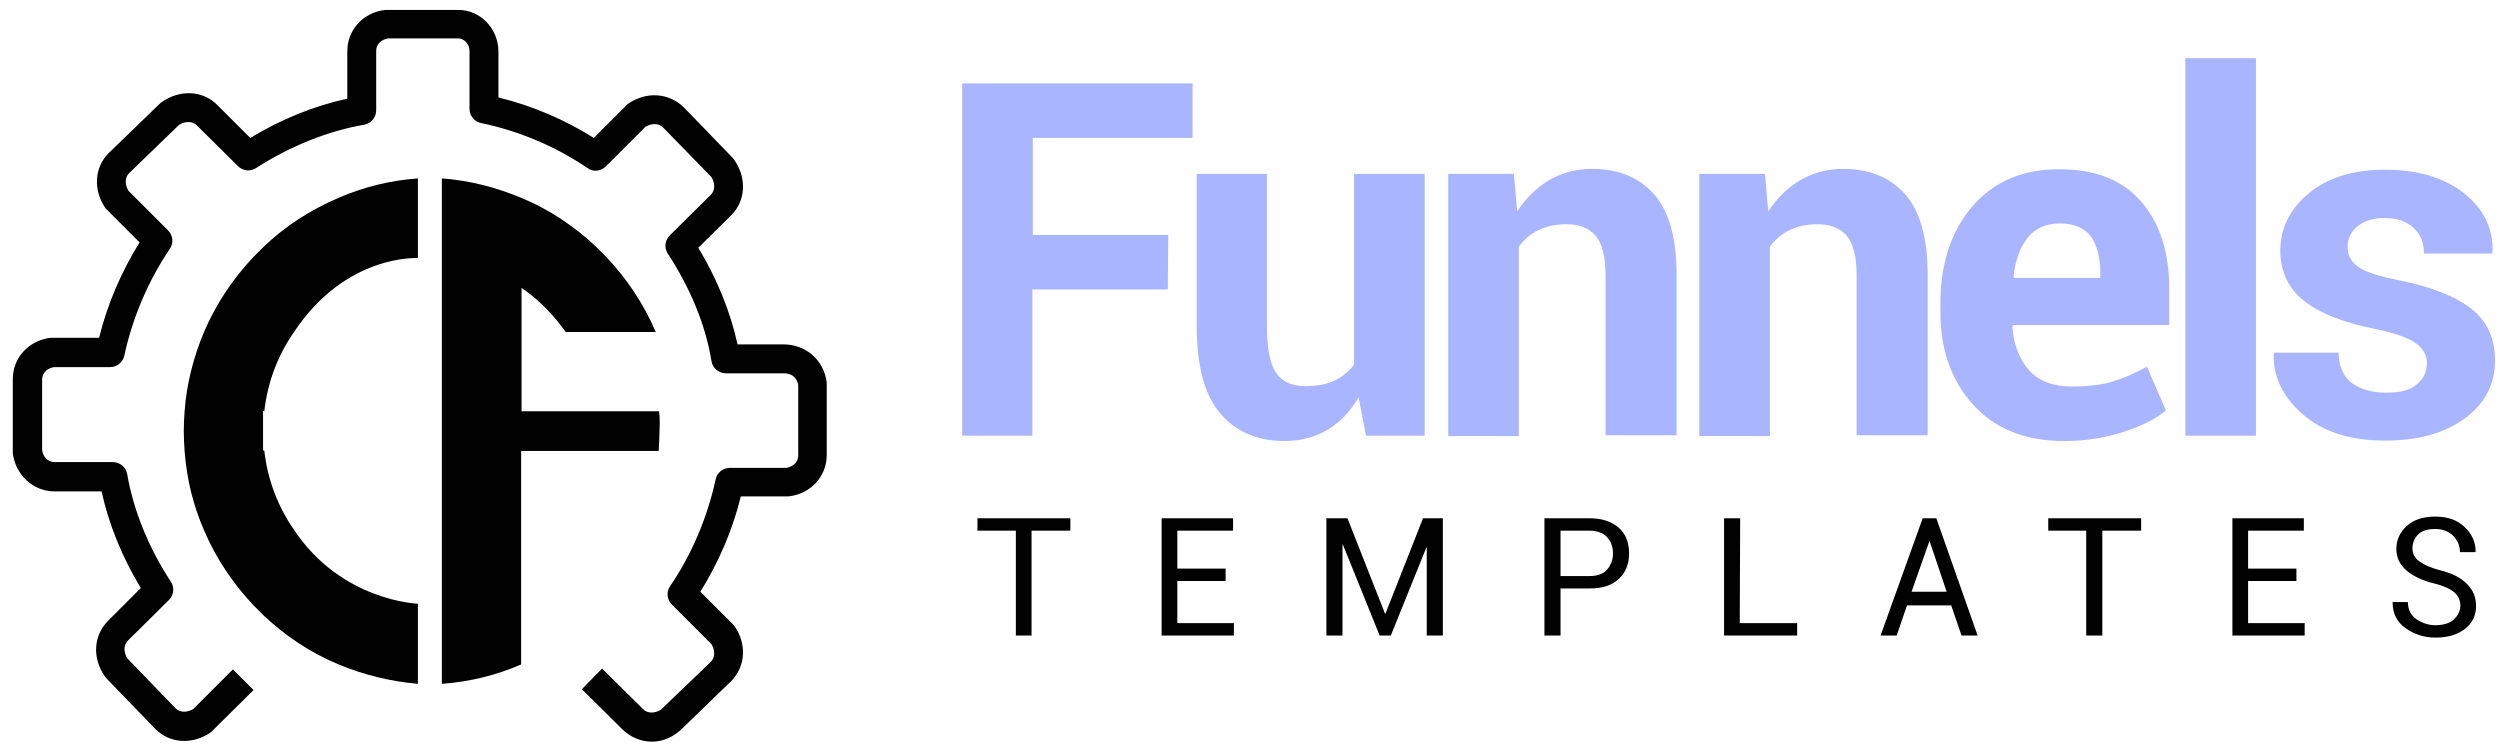
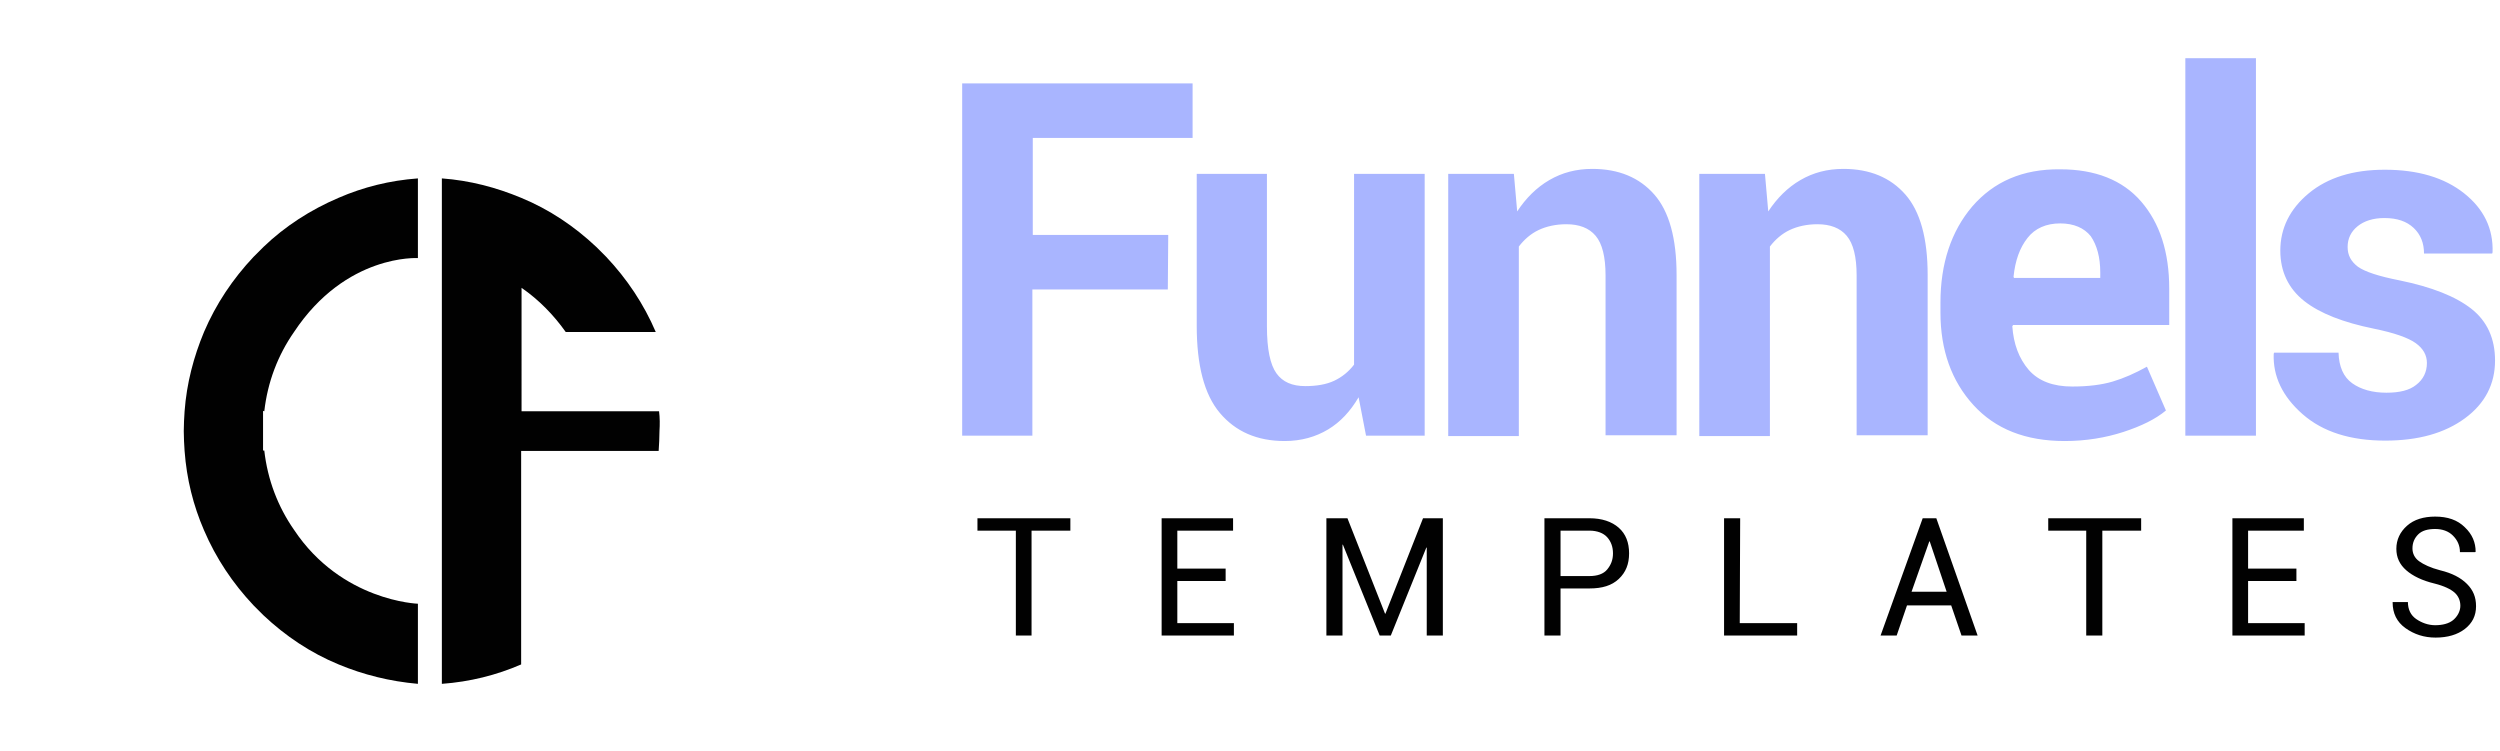
<svg xmlns="http://www.w3.org/2000/svg" version="1.1" id="Layer_1" x="0" y="0" viewBox="0 0 605.4 181.8" style="enable-background:new 0 0 605.4 181.8" xml:space="preserve">
  <style>.st1{fill:#010101}.st2{enable-background:new}.st3{fill:#a9b5ff}</style>
-   <path class="st1" d="M157.9 179.6c-2.6 0-5.1-1-7.1-2.9l-9.9-9.8 4.9-5 9.9 9.8c1.3 1.3 3.1.9 4.3.2l12.1-11.6c1.3-1.3.9-3.1.2-4.3l-9.6-9.6c-1.2-1.2-1.4-3.1-.4-4.5 5.2-7.6 9-16.6 11-25.8.3-1.6 1.8-2.8 3.4-2.8h13.7c1.2-.2 2.9-1 2.9-3.1V93.3c-.1-.9-.8-2.9-3.5-2.9h-14c-1.7 0-3.2-1.2-3.5-2.9-1.4-8.7-5.1-17.7-10.6-26.1-.9-1.4-.7-3.2.5-4.4l9.9-9.8c1.3-1.3.9-3.1.2-4.3l-11.7-12c-1.3-1.3-3.1-.9-4.3-.2l-9.6 9.6c-1.2 1.2-3.1 1.4-4.4.4-7.7-5.2-16.6-9-25.8-10.9-1.6-.3-2.8-1.8-2.8-3.4v-14c0-1.8-1.4-3.1-2.7-3.1H94c-1.2.2-2.9 1-2.9 3.1v14.3c0 1.7-1.2 3.2-2.9 3.5-8.7 1.5-17.8 5.1-26.2 10.5-1.4.9-3.2.7-4.4-.5l-9.9-9.8c-1.3-1.3-3.1-.9-4.3-.2L31.3 41.9c-1.3 1.3-.9 3.1-.2 4.3l9.6 9.6c1.2 1.2 1.4 3.1.4 4.5-5.2 7.7-9 16.6-11 25.8-.3 1.6-1.8 2.8-3.4 2.8H13.1c-1.2.2-2.9 1-2.9 3.1v17c.2 1.2 1 2.9 3.1 2.9h14c1.7 0 3.2 1.2 3.5 2.9 1.5 8.7 5.1 17.7 10.6 26.1.9 1.4.7 3.2-.5 4.4l-9.9 9.8c-1.3 1.3-.9 3.1-.2 4.3l11.7 12.1c1.3 1.3 3.1.9 4.3.2l9.6-9.6 5 5-9.9 9.8-.4.4c-4.4 3.1-10 2.8-13.5-.8l-11.9-12.3c-.1-.1-.2-.3-.3-.4-3.1-4.4-2.8-9.9.8-13.5l7.9-7.9c-4.6-7.6-7.8-15.6-9.5-23.4H13.2c-5.1 0-9.4-3.9-10.1-9.2v-18c0-5.2 3.9-9.4 9.2-10H24c2-8.2 5.4-16 9.8-23.1L26 50.9l-.4-.4c-3.1-4.4-2.8-10 .8-13.5l12.4-12c.1-.1.3-.2.4-.3 4.4-3.1 10-2.8 13.5.8l7.9 7.9c7.6-4.6 15.6-7.8 23.5-9.5V12.4c0-5.2 3.9-9.4 9.2-10H111c5.3 0 9.7 4.5 9.7 10.1v11.1c8.2 2 16.1 5.4 23.1 9.8l7.8-7.8.4-.4c4.4-3.1 9.9-2.8 13.6.8l11.9 12.3c.1.1.2.3.3.4 3.1 4.4 2.8 10-.8 13.5l-7.9 7.8c4.6 7.6 7.8 15.6 9.5 23.4h11.1c5.5 0 9.8 3.8 10.5 9.2V110.2c0 5.2-3.9 9.4-9.2 10h-11.6c-2 8.2-5.4 16-9.8 23.1l7.8 7.8.4.4c3.1 4.4 2.8 9.9-.8 13.5l-12.3 11.9c-.1.1-.3.2-.4.3-1.9 1.6-4.2 2.4-6.4 2.4z" id="XMLID_14_" />
  <path class="st1" d="M64 99.6c.8-7.1 3.3-13.6 7.2-19.2 12.6-19 30-17.9 30-17.9V43.2c-6.8.5-13.2 2.1-19.2 4.7-6.8 2.9-13 6.9-18.2 11.9l-2.4 2.4c-5 5.3-9.1 11.4-12 18.2-2.5 6-4.2 12.4-4.7 19.2-.1 1.6-.2 3.2-.2 4.8 0 1.6.1 3.2.2 4.8.5 6.8 2.1 13.2 4.7 19.2 2.9 6.8 7 12.9 12 18.2l2.4 2.4c5.3 5 11.4 9.1 18.2 11.9 6 2.5 12.4 4.1 19.2 4.7v-19.4s-18.5-.6-30-17.9c-3.9-5.6-6.4-12.1-7.2-19.2h-.3v-9.6l.3.1zM159.6 99.6h-33.3V69.7c4.2 2.9 7.8 6.6 10.7 10.7h21.8c-2.9-6.8-7-12.9-12-18.2l-2.4-2.4c-5.3-5-11.4-9.1-18.2-11.9-6-2.5-12.4-4.2-19.2-4.7v122.4c6.8-.5 13.2-2.1 19.2-4.7v-51.7h33.3c.1-1.6.2-3.2.2-4.8.1-1.6.1-3.2-.1-4.8z" />
  <g class="st2">
    <path class="st3" d="M282.8 70.1H250v35.4h-17V20.2h55.8v13.2h-38.7v23.5h32.8l-.1 13.2zM329 96.2c-2 3.4-4.4 6-7.4 7.8-3 1.8-6.5 2.8-10.5 2.8-6.7 0-11.9-2.3-15.7-6.8-3.8-4.5-5.6-11.6-5.6-21.1V42.1h17V79c0 5.6.8 9.3 2.3 11.4 1.5 2.1 3.8 3.1 7 3.1 2.7 0 5.1-.4 7-1.3s3.5-2.2 4.8-3.9V42.1H345v63.4h-14.2l-1.8-9.3zM366.6 42.1l.8 9.1c2.1-3.2 4.7-5.8 7.8-7.6 3.1-1.8 6.5-2.7 10.4-2.7 6.4 0 11.4 2.1 15 6.2s5.4 10.6 5.4 19.5v38.8h-17.2V66.7c0-4.5-.8-7.7-2.4-9.6-1.6-1.9-4-2.8-7.1-2.8-2.5 0-4.8.5-6.7 1.4s-3.5 2.3-4.8 4v45.9h-17.1V42.1h15.9zM427.4 42.1l.8 9.1c2.1-3.2 4.7-5.8 7.8-7.6 3.1-1.8 6.5-2.7 10.4-2.7 6.4 0 11.4 2.1 15 6.2s5.4 10.6 5.4 19.5v38.8h-17.2V66.7c0-4.5-.8-7.7-2.4-9.6-1.6-1.9-4-2.8-7.1-2.8-2.5 0-4.8.5-6.7 1.4s-3.5 2.3-4.8 4v45.9h-17.1V42.1h15.9zM500 106.8c-9.5 0-16.8-2.9-22.1-8.7-5.3-5.8-8-13.3-8-22.4v-2.4c0-9.5 2.6-17.3 7.7-23.3 5.2-6 12.2-9.1 21.3-9 8.5 0 15.1 2.6 19.6 7.8s6.8 12.2 6.8 21.1v8.8h-37.8l-.2.3c.3 4.3 1.6 7.8 4 10.6 2.4 2.7 5.9 4 10.5 4 3.8 0 7.1-.4 9.8-1.2 2.7-.8 5.4-2 8.3-3.6l4.6 10.6c-2.5 2.1-6 3.8-10.3 5.2s-9.1 2.2-14.2 2.2zm-1.1-52.7c-3.4 0-6.1 1.2-7.9 3.5-1.9 2.4-3 5.5-3.4 9.4l.1.3h20.9V66c0-3.7-.8-6.6-2.3-8.8-1.6-2-4.1-3.1-7.4-3.1zM546.3 105.5h-17.1V14.1h17.1v91.4zM587.7 87.9c0-1.9-.9-3.5-2.7-4.8s-5.2-2.5-10.1-3.5c-7.4-1.5-13.1-3.7-16.9-6.7-3.8-3-5.8-7.1-5.8-12.2 0-5.4 2.3-10.1 6.9-13.9s10.7-5.7 18.4-5.7c8 0 14.4 1.9 19.2 5.7 4.8 3.8 7.1 8.6 6.9 14.3l-.1.3H587c0-2.5-.8-4.6-2.5-6.2s-4-2.4-7.1-2.4c-2.7 0-4.9.7-6.5 2s-2.4 3-2.4 5 .8 3.5 2.5 4.8c1.7 1.2 5 2.3 10.1 3.3 7.8 1.6 13.6 3.9 17.4 6.9 3.8 3 5.7 7.2 5.7 12.5 0 5.7-2.4 10.4-7.3 14s-11.3 5.4-19.3 5.4c-8.4 0-15.1-2.1-20-6.4s-7.2-9.2-7-14.6l.1-.3h15.6c.1 3.4 1.2 5.9 3.3 7.4s4.9 2.3 8.3 2.3c3.2 0 5.6-.6 7.2-1.9 1.7-1.3 2.6-3.1 2.6-5.3z" />
  </g>
  <g class="st2">
    <path class="st1" d="M259.2 128.5h-9.4v25.4H246v-25.4h-9.3v-3h22.5v3zM296.8 140.7h-11.7v10.2h13.7v3h-17.5v-28.4h17.3v3h-13.5v9.2h11.7v3zM335.4 148.6h.1l9.1-23.1h4.8v28.4h-3.9v-21.3h-.1l-8.6 21.3h-2.7l-8.9-22h-.1v22h-3.9v-28.4h5.1l9.1 23.1zM377.9 142.5v11.4H374v-28.4h10.9c3 0 5.4.8 7.1 2.3s2.5 3.6 2.5 6.2-.8 4.6-2.5 6.2-4 2.3-7.1 2.3h-7zm0-3h7c1.9 0 3.4-.5 4.3-1.6s1.4-2.3 1.4-3.9-.5-2.9-1.4-3.9-2.4-1.6-4.3-1.6h-7v11zM421.3 150.9h13.9v3h-17.7v-28.4h3.9l-.1 25.4zM472.5 146.6h-10.7l-2.5 7.3h-3.9l10.2-28.4h3.3l10 28.4H475l-2.5-7.3zm-9.6-3.3h8.5l-4.1-12.2h-.1l-4.3 12.2zM518.5 128.5h-9.4v25.4h-3.9v-25.4H496v-3h22.5v3zM556.1 140.7h-11.7v10.2h13.7v3h-17.5v-28.4h17.3v3h-13.5v9.2h11.7v3zM595.8 146.7c0-1.3-.5-2.4-1.4-3.2s-2.5-1.6-4.9-2.2c-2.9-.7-5.2-1.8-6.8-3.2s-2.4-3.1-2.4-5.2c0-2.2.9-4.1 2.6-5.6s4-2.2 6.8-2.2c3 0 5.4.8 7.2 2.6 1.8 1.7 2.6 3.7 2.6 5.9l-.1.1h-3.7c0-1.6-.6-2.9-1.7-4s-2.6-1.6-4.3-1.6c-1.8 0-3.2.4-4.1 1.3s-1.4 2-1.4 3.4c0 1.2.5 2.3 1.6 3.1s2.8 1.6 5.1 2.2c2.9.7 5 1.8 6.5 3.3s2.2 3.2 2.2 5.4c0 2.3-.9 4.1-2.7 5.5s-4.2 2.1-7.1 2.1c-2.8 0-5.2-.8-7.3-2.3s-3.1-3.6-3.1-6.2v-.1h3.7c0 1.8.7 3.2 2 4.1s2.9 1.5 4.6 1.5c1.8 0 3.3-.4 4.3-1.2s1.8-2.1 1.8-3.5z" />
  </g>
</svg>